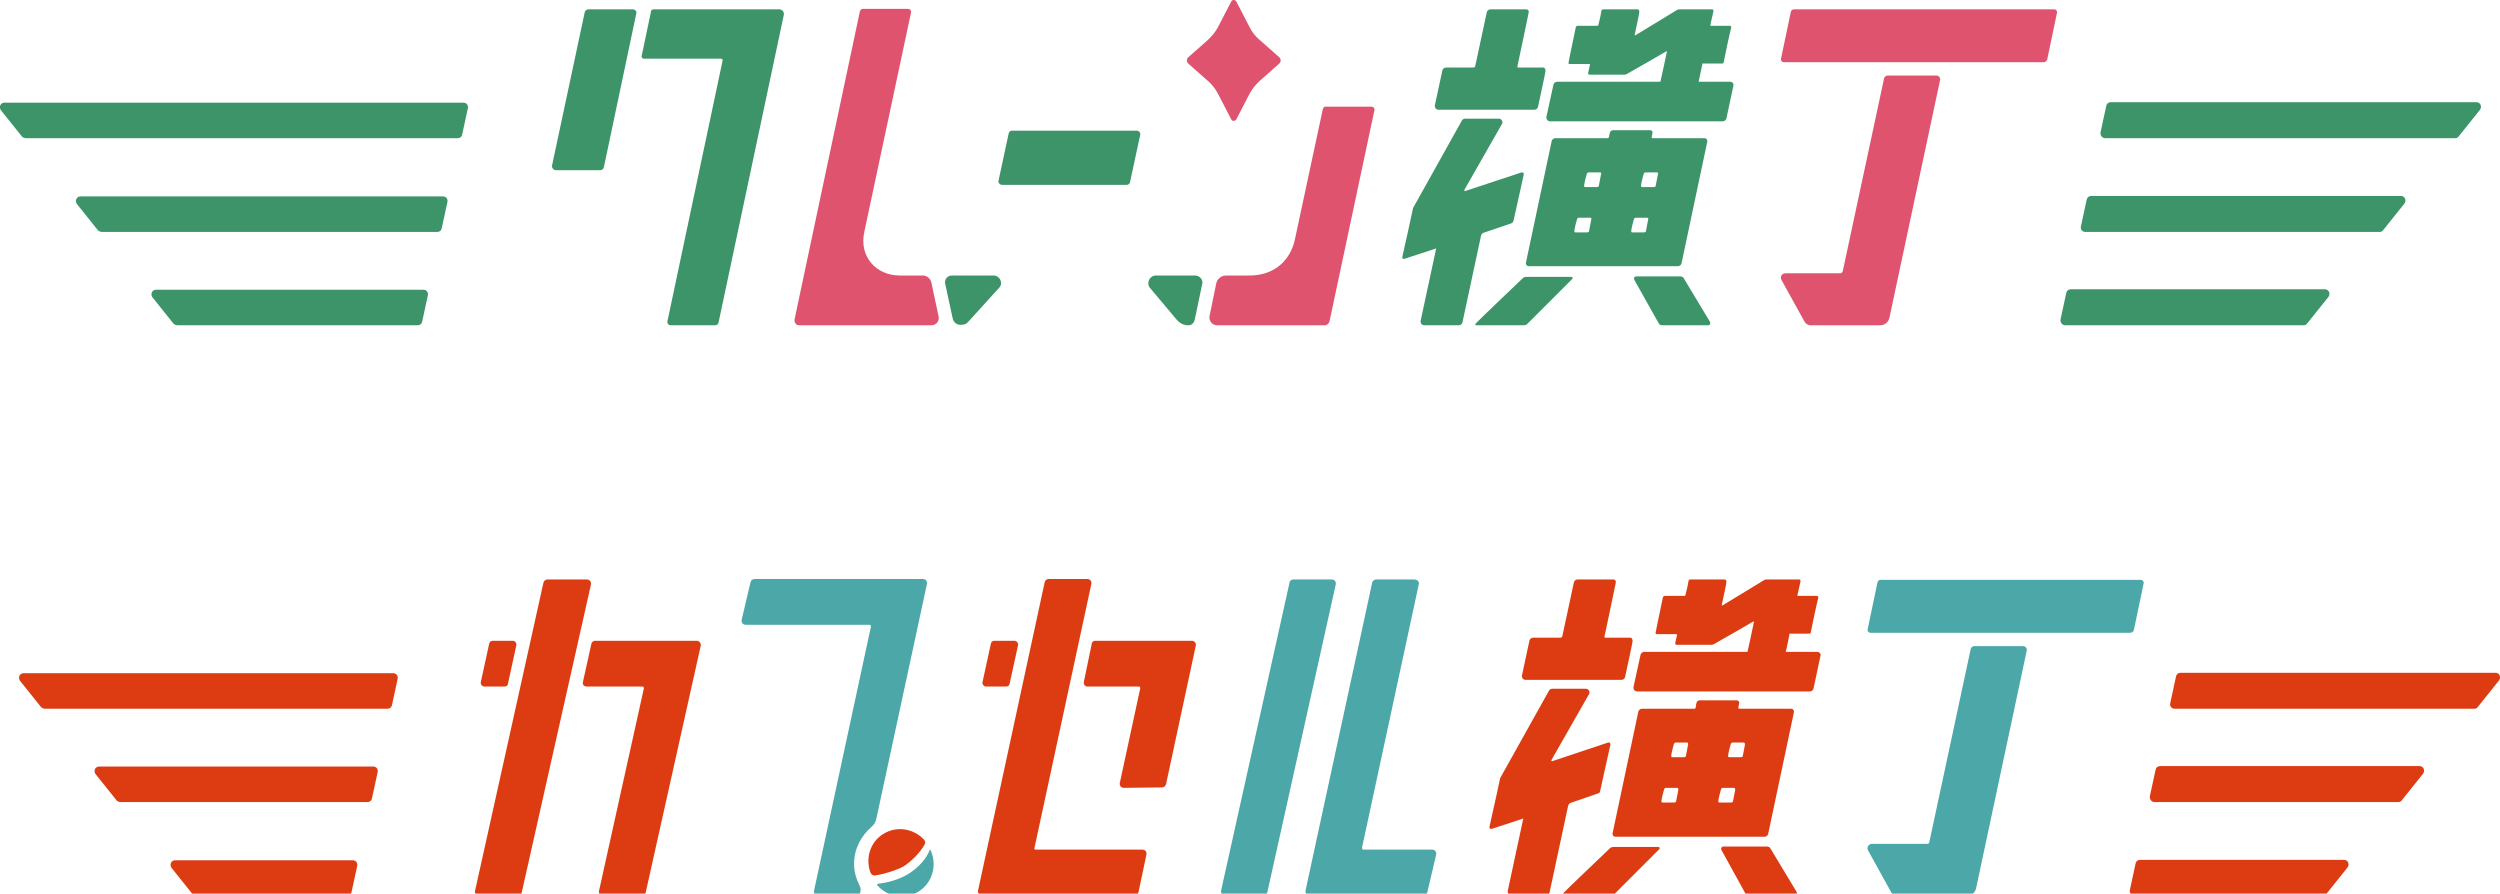
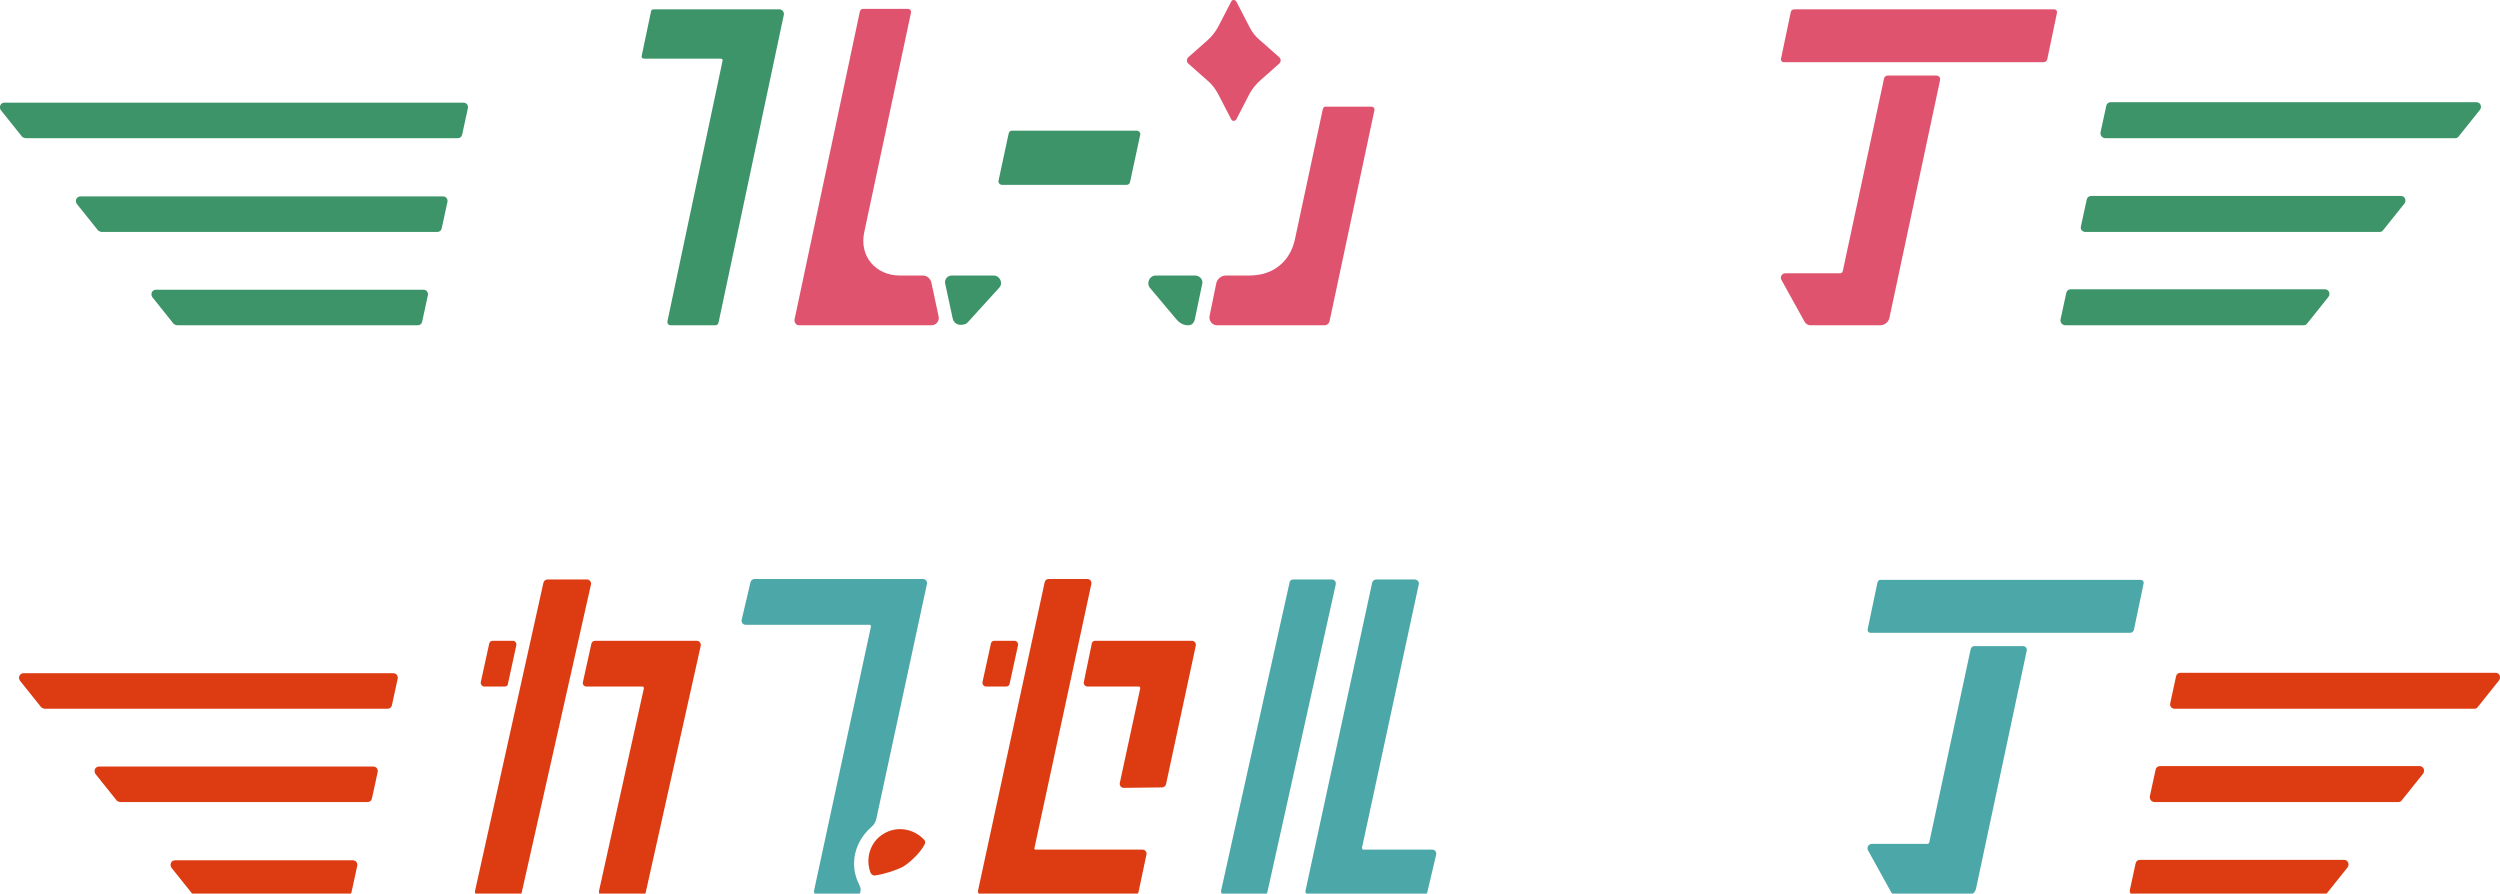
<svg xmlns="http://www.w3.org/2000/svg" version="1.1" id="Design" x="0px" y="0px" viewBox="0 0 562.6 201.1" style="enable-background:new 0 0 562.6 201.1;" xml:space="preserve">
  <style type="text/css">
	.st0{fill:#3C9468;}
	.st1{fill:#DF536E;}
	.st2{fill:#DD3C13;}
	.st3{fill:#4BA7A8;}
</style>
  <g>
    <g>
-       <path class="st0" d="M347.3,15.2h-5.6c-0.2,0-0.3-0.1-0.2-0.4S344,2.9,344,2.9c0.1-0.5-0.1-0.8-0.6-0.8h-8c-0.4,0-0.7,0.3-0.8,0.6    L332,14.8c0,0.2-0.2,0.4-0.4,0.4h-6.2c-0.4,0-0.7,0.3-0.8,0.6l-1.7,7.9c-0.1,0.5,0.3,1,0.8,1h21.6c0.4,0,0.7-0.3,0.8-0.6    c0,0,1.7-7.8,1.7-8.1C347.8,15.5,347.6,15.2,347.3,15.2L347.3,15.2z M340.6,49.7l2.3-10.4c0.1-0.3-0.2-0.6-0.5-0.5L329.7,43    c-0.1,0-0.2-0.1-0.2-0.2l8.5-14.9c0.3-0.5-0.1-1.2-0.7-1.2h-7.6c-0.3,0-0.6,0.2-0.7,0.4l-11,19.7c0,0.1-1.8,8.3-2.4,10.9    c-0.1,0.5,0.2,0.7,0.6,0.5c0.3-0.1,7-2.3,7-2.3l-3.5,16.3c-0.1,0.5,0.3,1,0.8,1h7.8c0.4,0,0.7-0.3,0.8-0.6l4.2-19.6    c0.1-0.3,0.3-0.5,0.5-0.6l6.2-2.1C340.3,50.2,340.5,50,340.6,49.7L340.6,49.7z M332.2,73.2H343c0.2,0,0.4-0.1,0.6-0.2    c0,0,10-10,10.2-10.2s0.1-0.5-0.2-0.5h-10.2c-0.2,0-0.4,0.1-0.6,0.2c0,0-10.6,10.1-10.7,10.3C331.9,72.9,332,73.2,332.2,73.2    L332.2,73.2z M367.8,63l5.5,9.8c0.1,0.2,0.4,0.4,0.7,0.4h10.4c0.4,0,0.6-0.4,0.4-0.8l-5.9-9.8c-0.1-0.2-0.4-0.4-0.7-0.4h-10    C367.8,62.2,367.6,62.6,367.8,63L367.8,63z M371.3,29.3H363c-0.3,0-0.6,0.2-0.7,0.5c-0.1,0.3-0.2,0.9-0.2,1s-0.2,0.3-0.3,0.3    h-11.8c-0.4,0-0.7,0.3-0.8,0.6l-5.8,27.4c-0.1,0.4,0.2,0.8,0.6,0.8h33.6c0.4,0,0.7-0.3,0.8-0.6l5.8-27.4c0.1-0.4-0.2-0.8-0.6-0.8    h-11.7c-0.2,0-0.2-0.1-0.2-0.3c0-0.2,0.2-0.8,0.2-1C371.9,29.5,371.6,29.3,371.3,29.3L371.3,29.3z M373.1,39.2    c0,0.2-0.5,2.4-0.5,2.6c0,0.2-0.2,0.3-0.5,0.3h-2.5c-0.3,0-0.3-0.1-0.3-0.4s0.5-2.4,0.6-2.6c0.1-0.2,0.2-0.3,0.4-0.3h2.6    C373.1,38.8,373.2,38.9,373.1,39.2L373.1,39.2z M360.3,39.2c0,0.2-0.5,2.4-0.5,2.6c0,0.2-0.2,0.3-0.5,0.3h-2.5    c-0.3,0-0.3-0.1-0.3-0.4s0.5-2.4,0.6-2.6c0.1-0.2,0.2-0.3,0.4-0.3h2.6C360.3,38.8,360.4,38.9,360.3,39.2L360.3,39.2z M370.9,49.4    c0,0.2-0.5,2.4-0.5,2.6c0,0.2-0.2,0.3-0.5,0.3h-2.5c-0.3,0-0.3-0.1-0.3-0.4s0.5-2.4,0.6-2.6c0.1-0.2,0.2-0.3,0.4-0.3h2.6    C370.9,49,371,49.2,370.9,49.4L370.9,49.4z M358.1,49.4c0,0.2-0.5,2.4-0.5,2.6c0,0.2-0.2,0.3-0.5,0.3h-2.5c-0.3,0-0.3-0.1-0.3-0.4    s0.5-2.4,0.6-2.6c0.1-0.2,0.2-0.3,0.4-0.3h2.6C358.1,49,358.2,49.2,358.1,49.4L358.1,49.4z M383.1,14.3h4.4c0.3,0,0.4-0.1,0.4-0.3    c0-0.2,1.6-7.7,1.7-7.8c0-0.2-0.1-0.4-0.3-0.4H385c-0.1,0-0.1-0.1-0.1-0.2c0-0.1,0.5-2.3,0.7-3.1c0-0.2-0.1-0.4-0.3-0.4h-7.4    c-0.2,0-0.5,0.1-0.6,0.2c-0.1,0.1-7.6,4.6-9.2,5.6c-0.2,0.1-0.3,0.1-0.2-0.2c0-0.2,1-4.4,1-5c0-0.3,0-0.6-0.4-0.6h-7.7    c-0.2,0-0.4,0.1-0.4,0.3c0,0.2-0.5,2.5-0.7,3.2c0,0.1-0.1,0.2-0.2,0.2h-4.4c-0.3,0-0.4,0.1-0.5,0.4c0,0.2-1.3,6.1-1.6,7.8    c-0.1,0.3,0,0.4,0.3,0.4h4.3c0.2,0,0.2,0.1,0.2,0.2c0,0.1-0.3,1.2-0.4,1.8c0,0.2,0,0.4,0.3,0.4h7.9c0.2,0,0.5-0.1,0.6-0.2    c0,0,8.6-4.9,8.7-5c0.1-0.1,0.2-0.1,0.2,0.1s-1.4,6.5-1.4,6.5c0,0.2-0.1,0.2-0.3,0.2h-23c-0.4,0-0.7,0.3-0.8,0.6l-1.6,7.3    c-0.1,0.5,0.3,1,0.8,1h38.9c0.4,0,0.7-0.3,0.8-0.6l1.6-7.5c0.1-0.4-0.3-0.8-0.7-0.8h-7c-0.1,0-0.2,0-0.1-0.2    c0-0.1,0.8-3.7,0.8-3.8S383.1,14.3,383.1,14.3L383.1,14.3z" />
      <path class="st1" d="M414.2,61.5h-12.4c-0.8,0-1.3,0.8-0.9,1.5l5.2,9.4c0.3,0.5,0.8,0.8,1.3,0.8h15.7c1,0,1.9-0.7,2.1-1.7    L436.6,18c0.1-0.5-0.3-1-0.8-1h-11c-0.4,0-0.7,0.3-0.8,0.6l-9.3,43.4C414.6,61.3,414.4,61.5,414.2,61.5L414.2,61.5z M403,2.7    l-2.2,10.5c-0.1,0.4,0.2,0.8,0.6,0.8h58.5c0.4,0,0.7-0.3,0.8-0.6l2.2-10.5c0.1-0.4-0.2-0.8-0.6-0.8h-58.5    C403.4,2.1,403.1,2.3,403,2.7z" />
    </g>
    <path class="st0" d="M253.5,41.6h-28c-0.5,0-0.9-0.5-0.8-0.9L227,30c0.1-0.4,0.4-0.6,0.8-0.6h28c0.5,0,0.9,0.5,0.8,0.9L254.3,41   C254.2,41.4,253.9,41.6,253.5,41.6z" />
-     <path class="st0" d="M125.1,38.3h10c0.4,0,0.7-0.3,0.8-0.7L143.2,3c0.1-0.5-0.3-0.9-0.8-0.9h-10c-0.4,0-0.7,0.3-0.8,0.6l-7.4,34.7   C124.2,37.8,124.6,38.3,125.1,38.3z" />
    <path class="st1" d="M277.1,26.9l-3-5.8c-0.6-1.1-1.4-2.2-2.4-3l-4.3-3.8c-0.4-0.4-0.4-1,0-1.4l4.3-3.8c1-0.9,1.8-1.9,2.4-3l3-5.8   c0.2-0.4,0.8-0.4,1.1,0l3,5.8c0.6,1.2,1.4,2.2,2.4,3l4.3,3.8c0.4,0.4,0.4,1,0,1.4l-4.3,3.8c-1,0.9-1.8,1.9-2.4,3l-3,5.8   C277.9,27.3,277.3,27.3,277.1,26.9z" />
    <path class="st0" d="M22.9,52.2h75.5c0.5,0,0.9-0.3,1-0.8l1.3-6c0.1-0.6-0.3-1.2-1-1.2H18.1c-0.9,0-1.3,1-0.8,1.7l4.8,6   C22.3,52,22.6,52.2,22.9,52.2L22.9,52.2z M5.9,31.1h97.1c0.5,0,0.9-0.3,1-0.8l1.3-6c0.1-0.6-0.3-1.2-1-1.2H1c-0.9,0-1.3,1-0.8,1.7   l4.8,6C5.3,31,5.6,31.1,5.9,31.1z M40,73.2h54c0.5,0,0.9-0.3,1-0.8l1.3-6c0.1-0.6-0.3-1.2-1-1.2H35.1c-0.9,0-1.3,1-0.8,1.7l4.8,6   C39.4,73.1,39.6,73.2,40,73.2z" />
    <path class="st1" d="M297.7,24.5l-6.3,29.4c-1.1,5-4.9,8.1-10.2,8.1h-5.3c-1.1,0-2,0.8-2.2,1.8l-1.5,7.3c-0.2,1.1,0.6,2.1,1.7,2.1   h24.2c0.5,0,1-0.4,1.1-0.9l10.1-47.5c0.1-0.4-0.2-0.8-0.7-0.8h-10.2C298.1,23.9,297.8,24.2,297.7,24.5L297.7,24.5z" />
    <path class="st1" d="M211.2,71.1l-1.6-7.5c-0.2-0.9-1-1.6-1.9-1.6h-5.2c-5.4,0-9.2-4.3-8-9.8L205,2.9c0.1-0.5-0.2-0.9-0.7-0.9   h-10.1c-0.3,0-0.6,0.2-0.7,0.6l-14.7,69.3c-0.1,0.7,0.4,1.3,1,1.3h29.8C210.7,73.2,211.5,72.2,211.2,71.1L211.2,71.1z" />
    <path class="st0" d="M175.4,2.1h-28.3c-0.3,0-0.6,0.2-0.6,0.5l-2.1,10c-0.1,0.3,0.2,0.6,0.5,0.6h17.3c0.3,0,0.5,0.2,0.4,0.5   l-12.4,58.6c-0.1,0.4,0.2,0.9,0.7,0.9h10.1c0.3,0,0.6-0.2,0.7-0.6l14.7-69.3C176.5,2.7,176,2.1,175.4,2.1z" />
    <path class="st0" d="M223.6,62h-9.4c-1,0-1.7,0.9-1.5,1.8l1.7,7.9c0.2,0.9,1,1.4,1.7,1.4c1,0,1.4-0.2,1.9-0.8l6.9-7.6   C225.8,63.7,225,62,223.6,62L223.6,62z" />
    <path class="st0" d="M268.9,62h-8.8c-1.4,0-2.2,1.7-1.3,2.8l5.8,6.9c0.8,1,1.7,1.5,2.8,1.5c0.8,0,1.3-0.5,1.5-1.4l1.6-7.7   C270.9,63,270,62,268.9,62L268.9,62z" />
    <path class="st0" d="M469.3,52.2h66.2c0.3,0,0.6-0.1,0.8-0.4l4.8-6c0.5-0.7,0.1-1.7-0.8-1.7h-69.7c-0.5,0-0.9,0.3-1,0.8l-1.3,6   C468.1,51.6,468.6,52.2,469.3,52.2z M473.8,31.1h78.7c0.3,0,0.6-0.1,0.8-0.4l4.8-6c0.5-0.7,0.1-1.7-0.8-1.7h-82.3   c-0.5,0-0.9,0.3-1,0.8l-1.3,6C472.6,30.5,473.1,31.1,473.8,31.1L473.8,31.1z M464.8,73.2h53.6c0.3,0,0.6-0.1,0.8-0.4l4.8-6   c0.5-0.7,0.1-1.7-0.8-1.7h-57.2c-0.5,0-0.9,0.3-1,0.8l-1.3,6C463.6,72.6,464.1,73.2,464.8,73.2z" />
  </g>
  <g>
    <g>
      <path class="st2" d="M246.4,144.2h21.8c0.6,0,1,0.5,0.9,1.1l-6.7,31.2c-0.1,0.4-0.5,0.7-0.9,0.7l-8.6,0.1c-0.6,0-1-0.5-0.9-1.1    l4.6-21.3c0-0.2-0.1-0.4-0.3-0.4h-11.6c-0.5,0-0.9-0.5-0.8-1l1.8-8.7C245.7,144.5,246.1,144.2,246.4,144.2L246.4,144.2z" />
      <path class="st2" d="M233,191.2h24.1c0.6,0,1,0.5,0.9,1.1l-1.8,8.5c-0.1,0.4-0.5,0.7-0.9,0.7H221c-0.6,0-1-0.5-0.9-1.1l15-69.4    c0.1-0.4,0.4-0.7,0.9-0.7h8.7c0.6,0,1,0.5,0.9,1.1l-12.8,59.4C232.7,191.1,232.9,191.2,233,191.2L233,191.2z" />
      <path class="st2" d="M133.9,144.2h22.9c0.6,0,1,0.6,0.9,1.1l-12.4,55.6c-0.1,0.4-0.5,0.7-0.9,0.7h-8.7c-0.6,0-1-0.5-0.9-1.1    l10.1-45.6c0-0.2-0.1-0.4-0.3-0.4H132c-0.6,0-1-0.5-0.8-1.1l1.9-8.6C133.2,144.5,133.5,144.2,133.9,144.2L133.9,144.2z" />
      <path class="st2" d="M117.4,200.9c-0.1,0.4-0.5,0.7-0.9,0.7h-8.7c-0.6,0-1-0.5-0.9-1.1c3.4-15.3,15.4-69.4,15.4-69.4    c0.1-0.4,0.5-0.7,0.9-0.7h8.9c0.6,0,1,0.6,0.9,1.1L117.4,200.9L117.4,200.9z" />
      <path class="st2" d="M226.4,154.5h-4.5c-0.5,0-0.9-0.5-0.8-1l1.9-8.7c0.1-0.4,0.4-0.6,0.8-0.6h4.5c0.5,0,0.9,0.5,0.8,1l-1.9,8.7    C227.1,154.3,226.8,154.5,226.4,154.5z" />
      <path class="st2" d="M113.6,154.5H109c-0.5,0-0.9-0.5-0.8-1l1.9-8.7c0.1-0.4,0.4-0.6,0.8-0.6h4.5c0.5,0,0.9,0.5,0.8,1l-1.9,8.7    C114.3,154.3,113.9,154.5,113.6,154.5z" />
      <path class="st3" d="M318.3,130.4h-8.6c-0.4,0-0.8,0.3-0.9,0.7l-15,69.3c-0.1,0.6,0.3,1.1,0.9,1.1h25.6c0.4,0,0.8-0.3,0.9-0.7    l2-8.5c0.1-0.6-0.3-1.1-0.9-1.1h-15.5c-0.2,0-0.3-0.2-0.3-0.4l12.8-59.4C319.4,130.9,318.9,130.4,318.3,130.4L318.3,130.4z" />
      <path class="st3" d="M290.2,131.1l-15.4,69.3c-0.1,0.6,0.3,1.1,0.9,1.1h8.6c0.4,0,0.8-0.3,0.9-0.7l15.4-69.3    c0.1-0.6-0.3-1.1-0.9-1.1h-8.6C290.6,130.4,290.2,130.7,290.2,131.1z" />
      <path class="st3" d="M192.2,194.4c0-3.4,1.6-6.3,3.9-8.3c0.7-0.6,0.9-1.1,1.1-1.8c0.1-0.5,11.4-52.9,11.4-52.9    c0.1-0.6-0.3-1.1-0.9-1.1h-37.9c-0.4,0-0.8,0.3-0.9,0.7l-2,8.5c-0.1,0.6,0.3,1.1,0.9,1.1h27.9c0.2,0,0.3,0.2,0.3,0.4l-12.8,59.4    c-0.1,0.6,0.3,1.1,0.9,1.1h8.6c0.4,0,0.8-0.2,0.9-0.7c0.2-0.8,0-1.1-0.2-1.6C192.7,197.8,192.2,196.2,192.2,194.4z" />
      <g>
        <path class="st2" d="M208.1,190c0.2-0.4,0.1-0.8-0.2-1.1c-2.3-2.4-6-3.1-9-1.3c-3.1,1.8-4.2,5.6-3,8.8c0.2,0.4,0.6,0.7,1.1,0.6     c2.1-0.3,4.8-1.2,6.3-2C204.9,194,207.1,191.9,208.1,190L208.1,190z" />
-         <path class="st3" d="M209.2,191.3c-0.6,1.8-2.6,4.1-5,5.5c-2.2,1.3-4.9,1.9-6.7,2.1c-0.1,0-0.1,0.2-0.1,0.3     c2.3,2.6,6.1,3.4,9.2,1.5c3.2-1.9,4.4-6,2.8-9.4C209.3,191.2,209.2,191.2,209.2,191.3L209.2,191.3z" />
      </g>
-       <path class="st2" d="M366.9,143.5h-5.6c-0.2,0-0.3-0.1-0.2-0.4s2.5-11.9,2.5-11.9c0.1-0.5-0.1-0.8-0.6-0.8h-8    c-0.4,0-0.7,0.3-0.8,0.6l-2.6,12.1c0,0.2-0.2,0.4-0.4,0.4h-6.2c-0.4,0-0.7,0.3-0.8,0.6l-1.7,7.9c-0.1,0.5,0.3,1,0.8,1h21.6    c0.4,0,0.7-0.3,0.8-0.6c0,0,1.7-7.8,1.7-8.1C367.4,143.8,367.2,143.5,366.9,143.5L366.9,143.5z M360.1,178l2.3-10.4    c0.1-0.3-0.2-0.6-0.5-0.5l-12.6,4.2c-0.1,0-0.2-0.1-0.2-0.2l8.5-14.9c0.3-0.5-0.1-1.2-0.7-1.2h-7.6c-0.3,0-0.6,0.2-0.7,0.4    l-11,19.7c0,0.1-1.8,8.3-2.4,10.9c-0.1,0.5,0.2,0.6,0.6,0.5c0.3-0.1,7-2.3,7-2.3l-3.5,16.3c-0.1,0.5,0.3,1,0.8,1h7.8    c0.4,0,0.7-0.3,0.8-0.6l4.2-19.6c0.1-0.3,0.3-0.5,0.5-0.6l6.1-2.1C359.9,178.5,360.1,178.3,360.1,178L360.1,178z M351.8,201.5    h10.8c0.2,0,0.4-0.1,0.6-0.2c0,0,10-10,10.2-10.2c0.2-0.2,0.1-0.5-0.2-0.5h-10.2c-0.2,0-0.4,0.1-0.6,0.2c0,0-10.6,10.1-10.7,10.3    C351.4,201.2,351.5,201.5,351.8,201.5L351.8,201.5z M387.4,191.3l5.4,9.8c0.1,0.2,0.4,0.4,0.7,0.4h10.4c0.4,0,0.6-0.4,0.4-0.8    l-5.9-9.8c-0.1-0.2-0.4-0.4-0.7-0.4h-10C387.4,190.6,387.2,191,387.4,191.3L387.4,191.3z M390.8,157.6h-8.3    c-0.3,0-0.6,0.2-0.7,0.5c-0.1,0.3-0.2,0.9-0.2,1.1c0,0.2-0.2,0.3-0.3,0.3h-11.8c-0.4,0-0.7,0.3-0.8,0.6l-5.8,27.4    c-0.1,0.4,0.2,0.8,0.6,0.8h33.6c0.4,0,0.7-0.3,0.8-0.6l5.8-27.4c0.1-0.4-0.2-0.8-0.6-0.8h-11.7c-0.2,0-0.2-0.1-0.2-0.3    c0-0.2,0.2-0.8,0.2-1C391.4,157.9,391.2,157.6,390.8,157.6L390.8,157.6z M392.7,167.5c0,0.2-0.5,2.4-0.5,2.6s-0.2,0.3-0.5,0.3    h-2.5c-0.3,0-0.3-0.1-0.3-0.4s0.5-2.4,0.6-2.6s0.2-0.3,0.4-0.3h2.6C392.6,167.2,392.7,167.3,392.7,167.5L392.7,167.5z     M379.9,167.5c0,0.2-0.5,2.4-0.5,2.6s-0.2,0.3-0.5,0.3h-2.5c-0.3,0-0.3-0.1-0.3-0.4s0.5-2.4,0.6-2.6c0.1-0.2,0.2-0.3,0.4-0.3h2.6    C379.9,167.2,379.9,167.3,379.9,167.5L379.9,167.5z M390.5,177.7c0,0.2-0.5,2.4-0.5,2.6s-0.2,0.3-0.5,0.3h-2.5    c-0.3,0-0.3-0.1-0.3-0.4s0.5-2.4,0.6-2.6s0.2-0.3,0.4-0.3h2.6C390.4,177.4,390.5,177.5,390.5,177.7L390.5,177.7z M377.7,177.7    c0,0.2-0.5,2.4-0.5,2.6s-0.2,0.3-0.5,0.3h-2.5c-0.3,0-0.3-0.1-0.3-0.4s0.5-2.4,0.6-2.6s0.2-0.3,0.4-0.3h2.6    C377.7,177.4,377.7,177.5,377.7,177.7L377.7,177.7z M402.7,142.6h4.4c0.3,0,0.4-0.1,0.4-0.3c0-0.2,1.6-7.7,1.7-7.8    c0-0.2-0.1-0.4-0.3-0.4h-4.3c-0.1,0-0.1-0.1-0.1-0.2c0-0.1,0.5-2.3,0.7-3.1c0-0.2-0.1-0.4-0.3-0.4h-7.4c-0.2,0-0.5,0.1-0.6,0.2    c-0.1,0.1-7.6,4.6-9.2,5.6c-0.2,0.1-0.3,0.1-0.2-0.2c0-0.2,1-4.4,1-5c0-0.3,0-0.6-0.4-0.6h-7.7c-0.2,0-0.4,0.1-0.4,0.3    c0,0.2-0.5,2.5-0.7,3.2c0,0.1-0.1,0.2-0.2,0.2h-4.4c-0.3,0-0.4,0.1-0.5,0.4c0,0.2-1.3,6.1-1.6,7.8c-0.1,0.3,0,0.4,0.3,0.4h4.3    c0.2,0,0.2,0.1,0.2,0.2c0,0.1-0.3,1.2-0.4,1.8c0,0.2,0,0.4,0.3,0.4h7.9c0.2,0,0.5-0.1,0.6-0.2c0,0,8.6-4.9,8.7-5s0.2-0.1,0.2,0.1    s-1.4,6.5-1.4,6.5c0,0.2-0.1,0.2-0.3,0.2h-23c-0.4,0-0.7,0.3-0.8,0.6l-1.6,7.3c-0.1,0.5,0.3,1,0.8,1h38.9c0.4,0,0.7-0.3,0.8-0.6    l1.6-7.5c0.1-0.4-0.3-0.8-0.7-0.8h-7c-0.1,0-0.2,0-0.1-0.2s0.8-3.7,0.8-3.8S402.6,142.7,402.7,142.6L402.7,142.6z" />
      <path class="st3" d="M433.7,189.9h-12.4c-0.8,0-1.3,0.8-0.9,1.5l5.2,9.4c0.3,0.5,0.8,0.8,1.3,0.8h15.7c1,0,1.9-0.7,2.1-1.7    l11.4-53.5c0.1-0.5-0.3-1-0.8-1h-11c-0.4,0-0.7,0.3-0.8,0.6l-9.3,43.4C434.2,189.7,434,189.9,433.7,189.9L433.7,189.9z     M422.5,131.1l-2.2,10.5c-0.1,0.4,0.2,0.8,0.6,0.8h58.5c0.4,0,0.7-0.3,0.8-0.6l2.2-10.5c0.1-0.4-0.2-0.8-0.6-0.8h-58.5    C422.9,130.4,422.6,130.7,422.5,131.1L422.5,131.1z" />
    </g>
    <path class="st2" d="M484.9,180.5h54.8c0.3,0,0.6-0.1,0.8-0.4l4.8-6c0.5-0.7,0.1-1.7-0.8-1.7h-58.4c-0.5,0-0.9,0.3-1,0.8l-1.3,6   C483.7,179.9,484.2,180.5,484.9,180.5L484.9,180.5z M489.4,159.5h67.4c0.3,0,0.6-0.1,0.8-0.4l4.8-6c0.5-0.7,0.1-1.7-0.8-1.7h-70.9   c-0.5,0-0.9,0.3-1,0.8l-1.3,6C488.2,158.9,488.7,159.5,489.4,159.5L489.4,159.5z M480.4,201.6h42.3c0.3,0,0.6-0.1,0.8-0.4l4.8-6   c0.5-0.7,0.1-1.7-0.8-1.7h-45.9c-0.5,0-0.9,0.3-1,0.8l-1.3,6C479.2,201,479.7,201.6,480.4,201.6L480.4,201.6z" />
    <path class="st2" d="M27.2,180.5h55.5c0.5,0,0.9-0.3,1-0.8l1.3-6c0.1-0.6-0.3-1.2-1-1.2H22.3c-0.9,0-1.3,1-0.8,1.7l4.8,6   C26.6,180.4,26.8,180.5,27.2,180.5z M10.1,159.5h77.1c0.5,0,0.9-0.3,1-0.8l1.3-6c0.1-0.6-0.3-1.2-1-1.2H5.3c-0.9,0-1.3,1-0.8,1.7   l4.8,6C9.5,159.3,9.8,159.5,10.1,159.5z M44.2,201.6h33.9c0.5,0,0.9-0.3,1-0.8l1.3-6c0.1-0.6-0.3-1.2-1-1.2h-40   c-0.9,0-1.3,1-0.8,1.7l4.8,6C43.6,201.4,43.9,201.6,44.2,201.6z" />
  </g>
</svg>